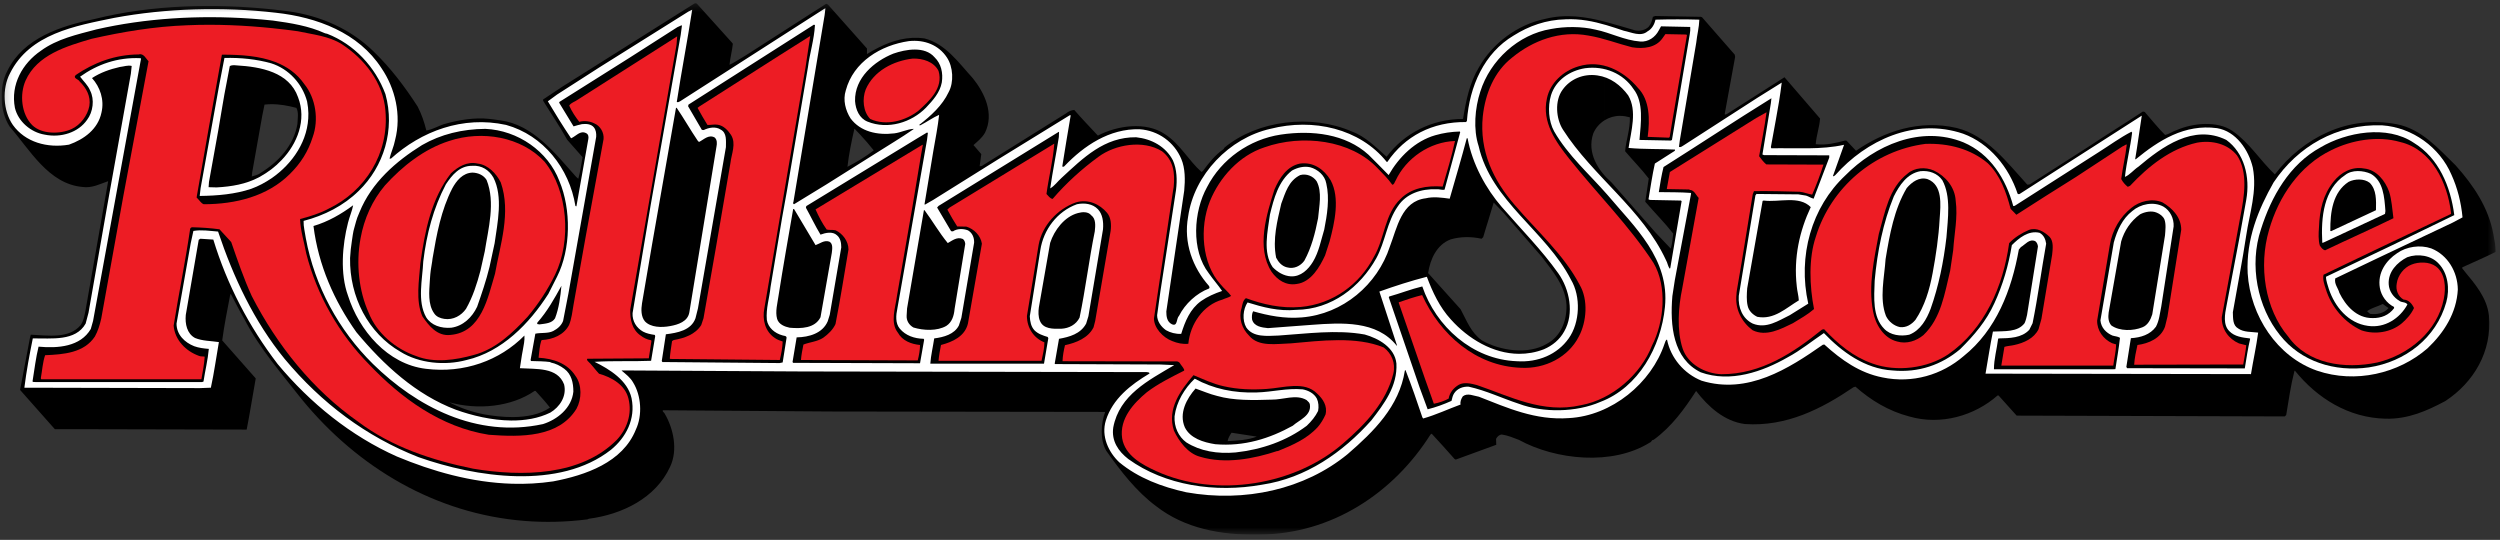
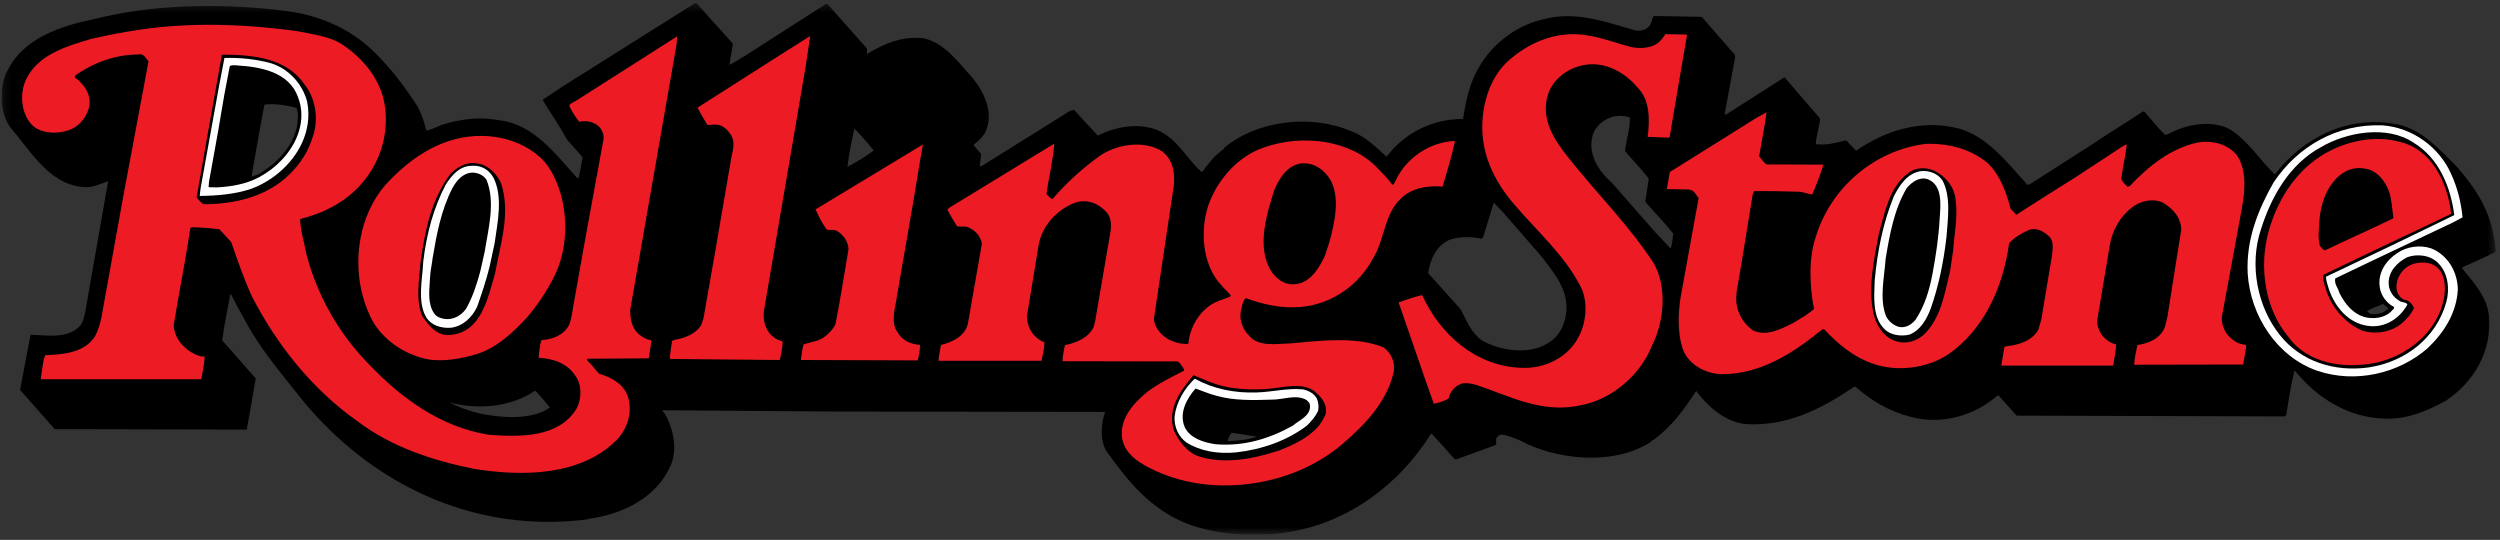
<svg xmlns="http://www.w3.org/2000/svg" width="301" height="65" viewBox="0 0 301 65" fill="none">
  <rect x="0" y="0" width="301" height="65" fill="#333333" stroke="none" />
  <g clip-path="url(#clip0_42_6449)">
    <mask id="mask0_42_6449" style="mask-type:luminance" maskUnits="userSpaceOnUse" x="0" y="0" width="301" height="65">
      <path d="M300.481 0.373H0.174V64.373H300.481V0.373Z" fill="white" />
    </mask>
    <g mask="url(#mask0_42_6449)">
      <path d="M103.575 16.223C103.351 15.983 103.12 15.74 102.873 15.486C102.526 16.995 102.206 18.554 102.032 20.087C103.122 19.517 104.21 18.875 105.201 18.108C104.651 17.418 104.14 16.831 103.575 16.223L105.764 5.731C107.433 4.889 109.291 4.339 111.314 4.629C113.865 5.271 115.449 7.596 117.133 9.427C118.544 11.184 119.732 13.682 118.593 15.982C118.222 16.626 117.727 16.996 117.207 17.466L118.147 18.555L117.95 20.014L118.198 19.989L128.348 13.656C128.621 13.434 128.966 13.261 129.338 13.236C130.304 14.349 131.197 15.265 132.185 16.328C134.489 15.116 137.953 14.596 140.257 16.154C142.114 17.366 143.054 19.272 144.664 20.706L144.837 20.581C145.505 19.666 146.323 18.627 147.313 17.96L147.437 17.762C151.422 14.473 157.883 13.706 162.761 15.832C164.395 16.426 165.707 17.762 166.945 18.875C168.011 17.453 169.377 16.314 170.947 15.533L179.229 26.413C179.006 27.125 178.783 27.837 178.58 28.548L178.382 28.745C177.144 28.473 175.883 28.473 174.669 28.82C172.984 29.439 172.193 31.221 171.945 32.878L175.856 37.232C176.576 38.567 177.095 40.052 178.43 40.991C180.608 42.227 183.976 42.748 186.253 41.386C187.911 40.496 188.654 38.664 188.605 36.735C188.481 34.434 186.947 32.653 185.633 30.921L180.981 25.577L179.841 24.39C179.648 25.064 179.438 25.739 179.227 26.411L170.945 15.531C172.513 14.749 174.283 14.321 176.152 14.321C176.499 12.12 176.944 9.967 178.06 8.112C179.669 5.242 182.715 2.942 186.032 2.275C188.532 1.641 190.958 2.02 193.288 2.627L193.197 14.477C192.589 14.858 192.098 15.417 191.825 16.079C191.034 18.428 192.445 20.581 194.03 21.966L199.351 28.027L201.159 29.932C201.334 29.362 201.383 28.744 201.456 28.126C200.391 26.766 199.252 25.652 198.091 24.291L198.51 21.496C197.619 20.333 196.604 19.319 195.664 18.206C195.789 16.795 196.282 15.559 196.235 14.125C195.863 14.024 195.467 13.951 195.072 13.951C194.399 13.94 193.753 14.135 193.2 14.477L193.291 2.627C194.513 2.947 195.711 3.327 196.878 3.659C197.473 3.759 198.093 3.634 198.512 3.213C198.809 2.868 198.91 2.446 199.008 2.026L199.28 1.927L204.776 2.026L204.924 2.076L208.861 6.578L208.91 6.851L207.65 13.752C207.747 13.852 207.896 13.727 207.995 13.677L214.704 9.397L214.848 9.298L219.135 14.27C219.06 15.334 218.688 16.297 218.614 17.362C219.853 17.511 221.041 17.213 222.155 16.917L222.329 16.941L223.466 18.152C226.859 15.803 231.118 14.368 235.573 15.406C239.235 16.296 241.661 19.587 244.088 22.234L244.361 22.209L251.541 17.607C253.645 16.197 255.874 14.836 258.003 13.428L258.227 13.478C259.068 14.443 259.785 15.358 260.677 16.249C261.172 16.149 261.593 15.803 262.089 15.655C264.044 14.814 266.941 14.517 268.772 15.754C270.878 17.214 272.064 19.268 273.896 20.998C277.263 16.595 282.71 13.799 288.601 14.962C291.571 15.556 293.552 17.858 295.657 19.909C297.809 22.309 299.641 25.029 300.211 28.246C300.31 28.938 300.508 29.581 300.485 30.324C299.173 30.992 297.809 31.562 296.475 32.179C296.376 32.377 296.65 32.477 296.699 32.625C298.009 34.208 299.422 35.841 299.67 37.993C300.065 42.346 297.811 46.057 294.422 48.284C292.243 49.447 289.939 50.487 287.217 50.411C282.786 50.312 278.997 47.962 276.3 44.623L276.25 44.673C275.807 46.378 275.558 48.185 275.26 49.966L275.086 50.138L242.805 50.041L240.627 47.617H240.504C237.754 50.041 233.695 51.254 229.857 50.138C227.406 49.497 225.229 48.185 223.395 46.553L223.15 46.628C219.361 49.2 215.104 51.401 210.08 51.054C207.628 50.733 205.696 49.002 204.211 47.073C202.801 49.248 201.291 51.352 199.088 52.96C198.842 52.935 198.866 53.232 198.641 53.281C194.137 56.103 187.304 55.385 182.875 52.96C182.205 52.711 181.536 52.415 180.818 52.317C180.497 52.341 180.275 52.562 180.125 52.837L180.15 53.553L175.273 55.335L175.126 55.26C174.209 54.221 173.318 53.23 172.377 52.217L172.229 52.316C167.798 59.341 160.345 64.312 151.607 64.362C146.955 64.461 142.597 63.595 139.205 60.949C136.829 59.192 134.899 56.694 133.189 54.27C132.422 52.959 132.546 50.955 133.065 49.594L99.892 49.544L79.865 49.395L79.79 49.421C79.766 49.594 79.988 49.667 80.038 49.816C81.078 51.596 81.648 54.167 80.682 56.198C78.948 59.982 74.89 61.937 70.902 62.456L70.722 62.533C68.141 62.861 65.612 62.915 63.15 62.719L61.773 50.217C63.396 50.203 65.01 49.912 66.216 49.074C65.696 48.406 65.101 47.738 64.483 47.071H64.359C61.562 49 57.502 49.394 54.085 48.43C55.397 49.123 56.809 49.593 58.294 49.89C59.351 50.078 60.564 50.223 61.774 50.216L63.15 62.718C52.484 61.871 43.099 56.331 36.361 48.109C33.935 45.017 31.237 41.949 29.404 38.386C28.834 37.421 28.341 36.432 27.795 35.394L27.72 35.469C27.373 37.299 27.003 39.105 26.754 40.986L30.79 45.562C30.419 47.616 30.097 49.693 29.7 51.721L8.484 51.672H6.601L2.417 46.947L3.605 40.69L3.706 40.295C5.786 40.393 8.31 40.815 9.721 39.133C10.067 38.614 10.166 38.02 10.291 37.4L13.014 21.866V21.816C12.048 22.139 11.083 22.682 9.92 22.509C5.835 22.139 3.582 18.006 1.156 15.236C-0.032 13.405 -0.156 10.486 0.883 8.532C2.836 4.554 7.341 3.118 11.425 2.278C18.221 0.58 25.822 0.371 33.051 1.158L32.616 12.546C32.364 12.548 32.107 12.565 31.849 12.593L31.576 13.929L30.364 20.756L30.314 21.251C30.66 21.127 31.058 21.078 31.354 20.83C33.508 19.519 35.389 17.491 35.81 14.918C35.835 14.3 35.984 13.533 35.685 12.988C34.707 12.73 33.68 12.533 32.615 12.546L33.05 1.158C33.617 1.219 34.183 1.288 34.745 1.362C38.607 1.907 42.221 3.49 44.994 6.211C47.047 8.19 48.757 10.466 50.291 12.839C50.762 13.756 51.083 14.697 51.331 15.71C52.172 15.586 52.889 15.068 53.732 14.87C55.242 14.449 57.149 14.127 58.88 14.313C59.484 14.378 59.5 14.392 60.217 14.487C64.203 15.001 66.851 18.483 69.352 21.278L69.624 21.524C69.873 20.708 69.971 19.793 70.144 18.927L68.287 16.824C67.422 15.241 66.308 13.633 65.39 12.125V11.976L67.692 10.443L83.688 0.373L83.886 0.422L88.144 5.148L88.234 5.277C88.16 6.045 87.906 7.009 87.832 7.8C88.482 7.497 89.11 7.051 89.729 6.705L99.481 0.448L99.68 0.547L104.383 5.84V6.508C104.826 6.233 105.289 5.971 105.765 5.732L103.575 16.224V16.223ZM287.574 37.091L286.881 36.596C286.263 36.919 285.572 37.042 285.001 37.464C285.101 37.588 285.248 37.688 285.347 37.785C286.189 37.909 287.057 37.71 287.576 37.092L287.574 37.091ZM151.32 52.568L148.275 52.099C148.077 52.396 147.853 52.767 147.805 53.113C148.993 53.04 150.255 52.989 151.319 52.568H151.32Z" fill="black" />
      <path d="M285.891 30.132L279.753 33.076C279.629 33.67 279.853 34.263 280.027 34.807C280.696 36.984 282.28 38.84 284.334 39.778C285.967 40.322 287.874 40.004 289.137 38.962C289.73 38.468 290.326 37.8 290.645 37.083C290.4 36.563 290.003 36.094 289.385 36.068C288.742 35.698 288.419 34.931 288.567 34.139C288.692 33.15 289.436 32.21 290.326 31.864C291.216 31.493 292.504 31.493 293.297 32.088C294.41 32.929 294.509 34.586 294.238 35.972C293.47 39.905 290.004 42.724 286.242 43.639C282.281 44.48 277.823 43.813 275.498 40.522C272.701 37.208 271.907 32.063 273.195 27.685C274.334 23.679 276.858 19.918 280.721 18.064C283.122 16.876 286.242 16.307 288.987 17.098C292.776 17.988 294.659 21.972 295.104 25.607V25.756L285.892 30.134L285.891 30.132ZM287.65 23.082C287.179 21.771 286.141 20.435 284.631 20.287C283.145 20.014 281.835 20.784 280.993 21.824C279.706 23.407 279.277 25.259 279.203 27.412C279.154 28.054 279.11 28.944 279.307 29.564C279.48 29.81 279.653 30.083 279.95 30.134C282.675 28.822 285.446 27.609 288.169 26.274C288.021 25.209 287.972 24.071 287.65 23.082Z" fill="#ED1C24" />
      <path d="M270.078 43.886L256.953 43.912C257.002 43.12 257.177 42.304 257.348 41.537C258.708 41.362 260.171 40.719 260.666 39.336L260.962 38.124L262.62 27.661C262.62 26.177 261.558 25.064 260.368 24.371C259.105 23.827 257.595 24.222 256.606 25.038C255.244 26.128 254.328 27.712 254.03 29.466L252.497 38.595C252.472 39.805 253.24 40.821 254.279 41.316L254.773 41.464C254.773 42.305 254.535 43.201 254.438 44.017L253.956 44.015H240.958L241.332 41.763C241.703 41.638 242.124 41.638 242.52 41.539C243.684 41.29 244.897 40.748 245.441 39.633L245.787 38.397L247.076 30.679C247.151 29.962 247.273 29.071 246.779 28.527C246.136 27.908 245.243 27.34 244.279 27.686C243.41 28.056 242.569 28.576 241.902 29.27C241.184 34.489 238.931 39.659 234.548 42.677C232.073 44.334 228.36 44.829 225.438 43.766C223.162 42.974 221.305 41.44 219.62 39.635L219.374 39.684C216.006 42.406 212.07 45.077 207.243 45.053C205.288 44.978 203.208 43.84 202.588 41.961C201.872 39.783 202.069 36.963 202.539 34.738L204.52 23.829C204.196 23.507 203.998 22.865 203.428 22.865L203.403 22.815L200.68 22.765L201.051 20.713L211.45 14.207L212.689 13.515C212.467 15.296 212.094 17.052 211.798 18.808C212.07 19.179 212.34 19.524 212.663 19.797L219.545 19.821C219.149 21.059 218.704 22.246 218.184 23.433C217.689 23.358 217.219 23.136 216.675 23.087C214.868 23.037 212.985 22.987 211.179 23.012L211.031 23.383L209.669 31.743L209.126 34.91C209.072 35.19 209.076 35.404 209.076 35.404C208.851 37.185 209.694 38.769 211.008 39.757C212.665 40.574 214.424 39.609 215.86 38.917C216.751 38.373 217.641 37.879 218.409 37.211C217.866 34.465 217.74 31.077 218.633 28.48C220.44 22.593 225.638 18.116 231.828 17.324C234.649 17.225 237.3 17.943 239.329 19.65C240.814 21.085 241.558 23.137 242.077 25.142L242.77 25.858C245.145 24.326 247.572 22.791 249.949 21.306L255.569 17.619C255.743 17.571 255.941 17.373 256.064 17.397C255.916 18.808 255.569 20.144 255.395 21.554C255.569 21.901 255.867 22.246 256.187 22.495L256.46 22.37C258.665 20.02 261.314 17.893 264.532 17.175C266.363 16.854 268.221 17.324 269.336 18.71C270.696 20.738 270.203 23.682 269.755 25.983L268.495 32.835L267.503 38.179C267.455 39.614 268.32 40.808 269.577 41.349L270.449 41.569C270.361 42.381 270.222 43.063 270.081 43.892L270.078 43.886ZM235.167 30.107C235.291 28.128 235.738 26.199 235.464 24.145C235.364 22.537 234.252 21.201 232.841 20.533C231.826 20.088 230.513 20.162 229.672 20.904C227.419 22.636 226.949 25.58 226.206 28.177C225.662 31.146 224.918 34.312 225.513 37.478C225.787 39.061 226.803 40.717 228.41 41.115C229.574 41.459 230.737 41.04 231.579 40.347C233.707 38.32 234.13 35.349 234.798 32.603L235.168 30.106L235.167 30.107Z" fill="#ED1C24" />
      <path d="M201.028 16.502L200.929 16.577L198.38 16.478C198.652 14.399 198.652 12.05 197.192 10.565C195.485 8.536 192.835 7.128 190.038 7.992C188.23 8.536 186.646 9.947 186.249 11.852C185.606 14.746 187.363 17.12 188.922 19.099C192.339 23.379 196.151 27.163 199.075 31.641C200.756 34.487 200.362 38.766 198.901 41.609C197.54 45.097 194.097 48.093 190.361 48.783C185.731 49.847 181.769 47.694 177.809 46.359C177.165 46.187 176.25 45.965 175.631 46.335C175.037 46.68 174.54 47.25 174.417 47.991C173.872 48.288 173.278 48.485 172.635 48.61L171.571 45.617L168.403 36.44L168.428 36.391C169.369 36.068 170.308 35.748 171.224 35.526C173.378 40.25 177.66 44.086 183.132 44.283C186.055 44.431 188.825 42.995 190.089 40.522C191.03 38.766 191.251 36.096 190.188 34.289C188.306 30.677 185.014 27.782 182.34 24.642C179.816 21.723 178.107 18.211 178.528 14.005C178.825 11.284 179.889 8.612 182.094 6.905C184.544 4.901 187.812 3.639 191.252 4.283C193.06 4.58 194.742 5.248 196.502 5.693C197.886 5.915 199.372 5.742 200.163 4.603L200.512 4.109L203.035 4.158L203.11 4.233L201.352 14.547L201.031 16.504L201.028 16.502Z" fill="#ED1C24" />
      <path d="M173.698 22.464C171.794 22.315 169.912 22.638 168.625 23.948C166.694 25.779 166.718 28.698 165.431 30.9C163.698 34.265 160.456 36.614 156.594 36.96C154.242 37.158 152.039 36.639 150.009 35.898C149.638 36.17 149.587 36.664 149.489 37.085C149.093 38.296 149.538 39.583 150.38 40.399C151.519 41.81 153.696 41.389 155.43 41.34C159.043 41.018 163.301 40.474 166.594 41.834C167.56 42.553 168.055 43.739 167.757 44.976C166.916 48.39 164.416 51.059 161.768 53.336C156.049 58.385 146.468 60.041 139.215 56.725C137.482 55.934 135.452 54.844 135.106 52.768C134.759 50.418 136.492 48.538 138.076 47.227C139.438 46.189 141.047 45.396 142.559 44.63C142.682 44.498 142.264 44.047 142.153 43.872C142.021 43.663 141.987 43.591 141.741 43.516L127.927 43.491C127.951 42.848 128.076 42.18 128.224 41.562C129.585 41.265 131.021 40.696 131.664 39.41L131.862 38.642L133.719 27.808C133.818 27.04 133.767 26.2 133.298 25.632C132.407 24.568 130.996 23.926 129.535 24.37C127.306 25.162 125.474 27.165 125.054 29.465L123.643 38.049C123.643 39.46 124.46 40.72 125.747 41.215C125.747 41.958 125.55 42.724 125.401 43.442H112.998C113.047 42.848 113.17 42.156 113.295 41.536C114.706 41.165 116.167 40.497 116.538 38.964L118.22 29.342C118.071 28.352 117.255 27.56 116.364 27.288L115.249 27.264C114.828 26.62 114.432 25.927 114.061 25.234L114.334 24.988L126.934 17.295C126.786 19.373 126.267 21.327 125.994 23.355C126.241 23.602 126.415 23.899 126.735 23.949C128.37 22.044 130.226 20.363 132.257 18.878C134.262 17.394 137.63 16.8 139.906 18.211C141.268 19.276 141.485 20.783 141.311 22.515L141.228 23.003L138.94 38.323C138.918 39.457 140.006 40.647 141.143 41.068C141.738 41.314 142.406 41.462 143.075 41.391C143.297 39.014 144.857 36.715 147.184 36.071C147.53 35.899 147.901 35.849 148.224 35.628C147.877 35.133 147.358 34.738 146.961 34.242C144.683 31.743 144.412 27.365 145.673 24.222C146.837 21.352 149.214 18.73 152.232 17.741C156.763 16.133 162.655 16.826 165.874 20.265C166.468 20.884 167.136 21.526 167.632 22.244C167.879 22.219 167.905 21.923 168.028 21.75C169.29 19.029 172.161 17.074 175.182 16.976C174.788 18.852 174.218 20.632 173.697 22.463L173.698 22.464ZM160.083 29.069C160.675 26.842 161.37 23.849 160.207 21.698C159.415 20.386 158.128 19.471 156.518 19.695C154.933 20.016 154.043 21.45 153.447 22.811C152.506 25.779 151.22 29.811 153.101 32.731C153.794 33.696 154.808 34.413 156.122 34.191C157.856 33.967 158.895 32.137 159.538 30.752L160.083 29.07V29.069ZM159.588 49.921C159.861 48.882 159.266 48.016 158.596 47.4C157.063 45.817 154.489 46.708 152.508 46.829C150.726 46.953 148.992 46.879 147.361 46.509C146.073 46.234 144.909 45.669 143.695 45.171C142.161 46.976 140.476 49.204 141.343 51.851C141.938 53.137 143.05 54.621 144.487 54.991C147.508 55.907 150.973 55.238 153.796 54.298L153.821 54.323C155.579 53.608 157.335 52.865 158.647 51.429C159.041 50.983 159.339 50.465 159.588 49.92V49.921Z" fill="#ED1C24" />
-       <path d="M110.572 13.336C109.062 14.523 106.71 15.217 104.78 14.325C103.913 13.46 103.79 11.902 104.235 10.763C105.201 8.537 107.553 7.325 109.904 7.052C111.116 7.027 112.428 7.423 112.999 8.536C113.619 10.614 111.86 12.172 110.573 13.336H110.572Z" fill="#ED1C24" />
      <path d="M110.918 18.506L109.853 24.913L107.996 35.624C107.822 37.008 107.129 38.836 108.12 40.075C108.639 41.016 109.704 41.435 110.769 41.536C110.769 42.155 110.645 42.797 110.496 43.393L96.435 43.343C96.485 42.7 96.609 42.105 96.733 41.486C97.476 41.19 98.391 41.14 99.11 40.671C99.704 40.249 100.297 39.68 100.595 39.012C101.189 35.996 101.638 33.083 102.157 30.04C102.157 29.05 101.461 28.129 100.619 27.733C100.272 27.634 99.875 27.733 99.529 27.634C98.985 26.866 98.588 26.099 98.192 25.209L110.917 17.516L111.115 17.417C111.043 17.788 111.038 17.887 110.918 18.506Z" fill="#ED1C24" />
      <path d="M92.03 37.108C91.757 38.493 92.129 39.927 93.292 40.695C93.565 40.894 93.911 41.017 94.234 41.117C94.209 41.858 94.06 42.625 93.887 43.343L80.717 43.218L80.642 43.169C80.692 42.451 80.815 41.785 80.915 41.066L81.113 40.942C82.4 40.717 83.712 40.274 84.429 39.136L84.702 38.319L86.187 29.86L87.945 19.617C88.069 18.529 88.663 17.293 88.02 16.255C87.649 15.685 87.105 15.116 86.412 15.017C85.99 14.942 85.594 15.066 85.175 15.041C84.754 14.374 84.358 13.657 83.987 12.989L84.209 12.816L93.79 6.707L97.552 4.332L96.984 8.116L92.031 37.109L92.03 37.108Z" fill="#ED1C24" />
      <path d="M63.536 38.123C61.728 40.077 59.674 42.056 57.001 42.748C54.871 43.342 52.272 43.737 50.118 42.872C47.643 42.031 45.34 40.101 44.4 37.678C43.212 35.056 42.839 31.741 43.41 28.698C43.831 26.348 44.821 24.122 46.356 22.315C48.436 20.015 51.059 17.937 54.079 16.971C58.039 15.661 62.767 16.453 65.565 19.47C68.363 22.933 68.833 28.968 66.828 33.074C65.938 34.905 64.823 36.588 63.536 38.122V38.123ZM60.293 21.968C59.773 20.93 58.783 19.842 57.52 19.694C56.233 19.395 55.145 20.089 54.302 20.856C51.927 23.924 51.159 27.782 50.613 31.691C50.464 33.745 50.018 36.217 50.861 38.097C51.628 39.21 52.644 40.52 54.253 40.323C57.967 40.003 58.735 35.846 59.601 32.952C60.219 29.462 61.556 25.604 60.293 21.968Z" fill="#ED1C24" />
      <path d="M32.862 3.4C33.87 3.503 34.871 3.626 35.859 3.762C37.666 4.157 39.598 4.332 41.156 5.321C43.879 7.102 46.132 9.923 46.404 13.312C46.874 18.482 43.953 23.034 39.546 25.135C38.483 25.705 37.318 26.052 36.129 26.371C36.179 27.831 36.624 29.142 36.873 30.528C38.16 35.549 40.809 40.2 44.448 43.886C48.286 47.919 53.062 51.431 58.855 52.346C62.743 52.642 67.273 52.669 69.401 49.229C70.044 48.068 70.094 46.336 69.276 45.247C68.312 43.738 66.603 43.169 64.845 43.071C64.92 42.403 64.97 41.636 65.168 41.017L65.243 40.942C66.58 40.866 67.892 40.323 68.511 39.136C68.832 38.368 68.905 37.528 69.054 36.686L70.515 28.499L72.669 16.748C72.744 15.957 72.273 15.165 71.58 14.868C71.059 14.595 70.341 14.497 69.747 14.67C69.276 14.076 68.857 13.434 68.533 12.716C68.757 12.345 69.201 12.271 69.525 12.023L81.531 4.379L81.456 5.369L75.886 37.254C75.837 38.466 76.109 39.702 77.125 40.395C77.471 40.669 77.916 40.891 78.388 40.966L78.437 41.041L78.115 43.143L70.714 43.192C70.639 43.268 70.689 43.366 70.739 43.44C71.283 43.934 71.63 44.478 72.124 44.997C73.634 45.419 75.269 46.334 75.665 47.99C76.136 49.845 75.467 51.676 74.28 52.939C69.972 57.317 62.868 57.414 56.951 56.426C52 55.413 47.147 53.804 43.137 50.787C37.664 46.951 33.358 41.585 30.313 35.647C29.347 33.545 28.605 31.345 27.837 29.142L26.426 27.607C25.337 27.459 24.224 27.385 23.11 27.361C23.01 27.385 22.885 27.485 22.885 27.607C22.317 31.515 21.525 35.325 20.906 39.209C21.055 40.941 22.366 42.276 23.951 42.845C24.148 42.942 24.421 42.894 24.643 42.942C24.594 43.859 24.395 44.773 24.248 45.666H4.963L4.913 45.54C5.087 44.599 5.136 43.611 5.433 42.769C7.661 42.67 10.112 42.496 11.424 40.517C11.795 39.849 12.018 39.108 12.192 38.341L14.841 23.647L17.886 7.37C17.586 7.091 17.303 6.38 16.711 6.554C13.838 6.578 11.351 7.519 9.124 9.027C8.728 9.448 9.471 9.522 9.594 9.818C10.362 10.561 10.955 11.575 10.757 12.762C10.535 13.925 9.692 15.037 8.628 15.533C7.217 16.175 5.013 16.175 3.875 15.063C2.563 13.727 2.341 11.376 3.082 9.695C4.469 6.602 7.984 5.564 11.029 4.673C14.743 3.832 18.555 3.189 22.541 3.041C25.995 2.891 29.478 3.047 32.864 3.399M33.155 7.468C31.244 6.731 29.008 6.582 26.823 6.582L26.715 6.588L25.116 15.512L23.705 23.576L23.675 23.784C24.07 24.164 24.176 24.443 24.522 24.59C28.384 24.59 32.196 23.626 34.869 20.978C36.231 19.643 37.098 18.232 37.642 16.525C38.409 14.423 38.013 11.824 36.652 10.143C35.747 8.838 34.534 7.999 33.154 7.468" fill="#ED1C24" />
      <path d="M58.932 32.161C58.535 33.793 57.991 35.377 57.447 36.934C56.853 38.196 55.764 39.26 54.328 39.458C53.114 39.556 51.927 39.184 51.309 38.196C50.22 36.267 50.863 33.669 50.962 31.468C51.357 28.178 52.175 25.061 53.685 22.19C54.427 21.077 55.344 19.94 56.879 19.964C58.018 19.889 58.884 20.484 59.403 21.374C60.591 23.7 59.898 26.816 59.552 29.291L58.934 32.162L58.932 32.161ZM58.363 30.28C58.784 27.558 59.675 24.392 58.586 21.671C58.239 21.102 57.595 20.806 56.902 20.781C55.715 20.806 54.947 21.771 54.452 22.686C53.115 25.284 52.57 28.203 52.075 31.147L52.032 31.489C51.889 32.404 51.828 32.559 51.753 33.767C51.669 35.125 51.504 36.638 52.272 37.725C52.545 38.145 53.016 38.319 53.484 38.393C54.575 38.566 55.564 37.971 56.109 37.181C56.926 35.746 57.421 34.188 57.842 32.604L58.362 30.28H58.363Z" fill="white" />
      <path d="M37.129 13.657C37.181 16.914 35.204 19.72 32.717 21.449C31.948 21.968 31.132 22.414 30.241 22.735C28.335 23.378 26.199 23.567 24.046 23.592L24.152 22.661L26.38 10.317L27.023 6.977C28.979 6.928 30.885 7.126 32.643 7.62C34.773 8.288 36.407 10.093 36.975 12.221C37.071 12.709 37.122 13.187 37.13 13.657H37.129ZM31.149 21.36C31.201 21.333 31.253 21.306 31.304 21.277C32.269 20.733 33.111 20.114 33.904 19.274C35.785 17.32 36.949 14.449 35.884 11.705C34.819 8.686 31.428 8.042 28.456 7.87C28.21 7.846 27.862 7.82 27.664 7.969L27.293 9.924C26.897 11.854 26.625 13.783 26.278 15.712L25.163 21.896L25.114 22.538L26.079 22.564C27.9 22.468 29.627 22.163 31.149 21.36Z" fill="white" />
-       <path d="M158.078 31.517C157.507 32.458 156.617 33.324 155.43 33.274C154.563 33.224 153.795 32.754 153.225 32.161C152.012 30.38 152.632 27.855 152.903 25.828C153.374 23.898 153.918 21.819 155.552 20.535C156.195 20.188 156.961 19.965 157.754 20.14C158.646 20.386 159.513 21.105 159.686 22.094C160.106 23.9 159.785 25.878 159.439 27.635C159.041 28.945 158.796 30.33 158.078 31.518V31.517ZM158.697 26.274C158.821 24.838 159.217 23.132 158.522 21.819C158.078 21.177 157.286 20.88 156.543 21.078C155.132 21.771 154.761 23.205 154.266 24.516C153.795 26.57 153.201 28.795 153.647 31.023C153.919 31.566 154.338 32.036 154.934 32.184C155.801 32.433 156.592 32.011 157.039 31.392C157.905 29.81 158.35 28.054 158.697 26.274Z" fill="white" />
      <path d="M157.336 51.258C154.91 53.089 151.915 54.128 148.771 54.474C146.593 54.672 144.513 54.325 142.83 53.261C141.889 52.569 141.345 51.407 141.419 50.12C141.641 48.363 142.63 46.755 143.845 45.594C146.047 46.805 148.574 47.351 151.321 47.25C153.18 47.201 154.936 46.707 156.843 46.879C157.511 47.003 158.204 47.35 158.55 47.992C158.748 48.413 158.798 48.983 158.699 49.477C158.376 50.144 157.907 50.712 157.337 51.258H157.336ZM157.707 48.685C157.658 48.436 157.46 48.338 157.311 48.166C156.049 47.423 154.489 48.14 153.102 48.116C150.875 48.191 148.547 48.241 146.542 47.67C145.627 47.448 144.809 47.078 143.944 46.78C142.879 47.991 141.913 49.749 142.655 51.455C143.3 52.766 144.884 53.261 146.319 53.483C149.809 53.78 152.879 52.791 155.652 51.257C156.42 50.565 157.93 50.046 157.705 48.685H157.707Z" fill="white" />
      <path d="M232.446 37.182C231.974 38.418 231.231 39.778 229.87 40.299C228.855 40.52 227.593 40.372 226.851 39.581C225.439 38.145 225.638 35.845 225.711 33.793C226.033 30.23 226.726 26.817 228.013 23.651C228.683 22.316 229.622 20.88 231.232 20.608C232.271 20.508 233.261 20.856 233.856 21.697C234.922 23.651 234.525 26.322 234.352 28.574C234.005 31.567 233.411 34.461 232.446 37.182ZM232.097 21.573C231.083 21.25 230.192 21.919 229.574 22.637C228.064 25.184 227.518 28.203 227.025 31.195C226.877 33.422 226.257 35.945 227.073 38.047C227.395 38.715 228.038 39.237 228.757 39.385C229.525 39.46 230.118 39.088 230.613 38.519C231.728 36.861 232.322 34.883 232.693 32.854C233.088 30.726 233.411 28.574 233.534 26.348C233.658 24.615 233.905 22.291 232.097 21.574V21.573Z" fill="white" />
-       <path d="M279.777 29.191L279.603 29.241C279.43 26.125 279.777 22.784 282.352 21.078C283.168 20.411 284.53 20.508 285.446 20.929C286.956 21.794 287.08 23.724 287.204 25.406L287.155 25.753L279.779 29.19L279.777 29.191ZM286.066 25.308C286.091 24.096 286.141 22.859 285.324 22.018C284.632 21.474 283.517 21.523 282.774 21.894C280.867 23.132 280.548 25.531 280.572 27.806L280.669 27.831L286.066 25.307V25.308Z" fill="white" />
-       <path d="M108.047 37.131C107.873 37.948 107.774 38.912 108.344 39.581C109.037 40.397 110.077 40.769 111.217 40.792L111.266 40.917L110.771 43.736L95.496 43.687L95.421 43.588L95.916 40.62C97.426 40.594 99.036 40.126 99.655 38.689L99.903 37.899L101.289 29.784C101.289 29.24 101.19 28.671 100.769 28.325C100.25 27.831 99.383 28.027 98.789 28.25C98.146 27.185 97.625 26.073 97.031 25.008L97.079 24.811L110.497 16.623L111.612 15.955L111.716 16.005L111.612 16.846L108.046 37.129L108.047 37.131ZM97.278 8.09L95.323 19.594C94.952 21.795 94.58 24.022 94.159 26.248L92.773 34.56C92.649 35.871 92.205 37.132 92.327 38.518C92.476 39.459 93.294 40.126 94.184 40.372C94.356 40.447 94.703 40.398 94.703 40.67L94.233 43.638L93.862 43.713L79.751 43.589L79.676 43.465L80.171 40.249C81.558 40.074 83.216 39.777 83.736 38.319L84.033 37.131L87.401 17.713C87.401 16.946 87.526 16.007 86.782 15.61C86.162 15.189 85.322 15.363 84.726 15.659L84.504 15.635L82.846 12.789L82.896 12.592L97.997 2.969L98.121 3.018C98.02 4.8 97.5 6.383 97.278 8.089V8.09ZM188.479 2.327C186.151 2.377 184.095 3.119 182.239 4.282C178.699 6.384 176.916 10.391 176.619 14.547L176.519 14.696C174.502 14.671 172.644 15.089 171.02 15.925C169.457 16.733 168.105 17.928 167.037 19.494H166.962C163.719 15.462 158.1 14.201 152.95 15.512C148.025 16.627 143.766 21.004 143.047 26.1C142.477 29.241 143.617 32.236 145.547 34.411C145.596 34.487 145.671 34.635 145.572 34.734C144.063 35.301 142.675 36.589 141.958 38.023C141.611 38.345 141.809 39.359 141.092 39.037C140.497 38.74 140.425 38.096 140.425 37.502L142.579 22.957C142.703 21.671 142.703 20.262 142.231 19.149C141.39 17.121 139.459 15.711 137.206 15.562C133.567 15.463 130.497 17.565 128.195 19.965C128.145 20.04 127.997 20.138 127.897 20.04C128.219 17.986 128.565 15.934 128.912 13.88H128.788L120.148 19.2L112.351 24.073L111.361 24.64L111.311 24.591L112.376 18.159C112.625 16.725 112.92 15.241 113.069 13.829C112.327 14.152 111.609 14.671 110.891 15.041C110.842 15.091 110.693 15.116 110.668 15.041C112.08 13.952 113.466 12.692 114.209 11.108C114.877 9.897 114.753 8.041 114.012 6.928C113.022 5.419 111.312 4.751 109.432 4.949C106.04 5.443 102.748 7.447 101.833 10.886C101.462 12.048 101.807 13.309 102.403 14.25C103.591 15.858 105.646 16.304 107.675 16.057C108.491 15.956 109.185 15.562 110.002 15.512L109.978 15.562C108.492 16.6 106.908 17.517 105.372 18.506L103.767 19.518L99.481 22.216L95.594 24.592L95.519 24.517C95.47 24.492 95.47 24.392 95.519 24.368L99.282 1.832L99.382 0.992L99.233 1.067L81.879 12.198C81.754 12.273 81.607 12.347 81.484 12.273C82.054 8.562 82.771 4.877 83.34 1.166L82.894 1.387L72.199 8.091L67.075 11.381L65.96 12.197C66.826 13.657 67.793 15.214 68.758 16.65C69.327 16.426 69.847 15.659 70.564 16.03C70.837 16.155 70.886 16.452 70.837 16.723L69.402 24.836C69.352 24.836 69.302 24.836 69.277 24.787C68.559 20.285 65.414 16.279 60.935 15.04C55.712 13.902 50.711 15.807 47.071 19.097H46.899C47.072 18.356 47.418 17.663 47.567 16.871C48.36 13.827 47.567 10.611 45.934 8.213C43.161 3.934 38.186 2.078 33.209 1.533C26.847 0.792 19.99 0.99 13.751 2.152C9.048 3.119 3.577 4.06 1.2 8.834C0.234 10.663 0.359 13.336 1.547 15.042C3.032 17.121 5.682 17.862 8.305 17.417C10.113 16.774 11.795 15.562 12.216 13.558C12.588 11.999 12.043 10.466 11.077 9.401C12.092 8.734 13.231 8.339 14.42 8.066C14.915 8.016 15.386 7.818 15.855 7.941L15.756 8.882L12.934 24.638L10.658 37.651L10.311 38.961C9.099 41.114 6.226 40.718 3.949 40.743C3.553 42.698 3.182 44.677 2.934 46.679L24.076 46.729L25.388 46.679C25.784 44.873 26.032 43.016 26.354 41.187C25.388 41.039 24.374 41.063 23.482 40.693C22.516 40.174 22.267 39.009 22.367 37.922L23.927 28.869L24.125 28.744L25.683 28.845C27.342 34.287 29.966 39.309 33.432 43.834C37.368 48.559 42.244 52.492 47.791 54.966C52.061 56.747 56.763 58.096 61.656 58.243C63.287 58.292 64.94 58.207 66.604 57.959C70.491 57.218 74.972 55.683 76.556 51.725C77.373 49.993 77.199 47.62 76.234 46.06C75.887 45.442 75.369 45.07 74.847 44.625C74.873 44.6 74.897 44.575 74.922 44.6L96.609 44.724L138.049 44.8C138.174 44.825 138.396 44.8 138.396 44.974C136.119 46.333 133.965 48.014 133.148 50.612C132.553 52.517 133.47 54.446 134.757 55.658C137.06 57.564 139.907 58.627 142.829 59.271C149.884 60.53 157.089 58.923 162.263 54.67C165.382 51.972 168.476 48.932 169.144 44.625L169.219 44.549C169.961 46.43 170.606 48.334 171.249 50.238L171.348 50.387C172.908 49.942 174.369 49.249 175.855 48.706C175.78 48.36 175.929 48.013 176.126 47.715C176.698 47.272 177.439 47.666 178.059 47.765C181.475 49.101 184.865 50.636 188.901 50.338C194.052 50.064 198.829 46.132 200.413 41.383C200.489 41.209 200.538 40.913 200.71 40.889C201.156 43.114 202.766 44.994 204.868 45.836C210.438 47.542 215.363 44.377 219.472 41.506L219.649 41.48C221.726 43.362 223.906 44.896 226.628 45.439C230.292 46.203 233.807 45.117 236.407 42.889C240.367 39.724 242.199 34.9 243.067 30.051L243.312 29.754C243.857 29.433 244.328 28.716 245.047 29.037C245.244 29.186 245.345 29.433 245.369 29.681L244.057 37.918C243.982 38.239 243.909 38.586 243.761 38.907C242.919 40.022 241.335 39.848 239.948 39.921C239.601 41.603 239.353 43.311 239.057 44.992H241.409L271.017 45.042C271.289 43.36 271.659 41.728 271.882 40.045C271.065 39.944 270.149 40.02 269.481 39.549C268.812 39.178 268.861 38.338 268.836 37.594C269.381 34.502 269.975 31.435 270.446 28.343C270.841 25.671 271.785 23.023 271.238 20.179C270.743 18.052 269.209 15.8 266.931 15.43C263.02 14.911 259.901 16.914 257.127 19.19L257.078 19.141C257.376 17.409 257.598 15.629 257.87 13.922L243.215 23.32C243.14 23.395 242.993 23.395 242.919 23.32C241.876 20.154 239.55 17.261 236.358 16.097C230.515 14.118 224.649 16.938 220.984 21.069C220.887 21.119 220.787 21.291 220.687 21.192L222.027 17.432C219.302 18.051 216.233 17.802 213.261 17.853L213.214 17.704L213.805 14.463C214.08 13.003 214.335 11.46 214.52 9.946L211.603 11.767L202.74 17.482C202.542 17.581 202.395 17.779 202.148 17.68L202.247 16.913L204.228 5.138C204.325 4.198 204.574 3.283 204.599 2.368C202.916 2.318 201.057 2.318 199.325 2.368C199.201 2.912 198.907 3.482 198.361 3.778C197.543 4.47 196.404 3.877 195.511 3.703C194.814 3.47 194.115 3.233 193.404 3.024C191.859 2.572 190.263 2.239 188.483 2.324L188.479 2.327ZM270.272 44.355L256.11 44.33L256.012 44.182L256.557 40.718C257.744 40.645 258.883 40.299 259.577 39.334C259.972 38.593 260.047 37.726 260.219 36.885L261.705 27.263C261.754 26.298 261.284 25.357 260.494 24.888C259.303 24.22 257.695 24.566 256.73 25.407C255.542 26.323 254.9 27.733 254.502 29.191L252.892 38.568C252.967 39.458 253.586 40.075 254.329 40.398C254.627 40.497 254.974 40.497 255.246 40.671C255.122 41.858 254.868 43.255 254.694 44.444L254.478 44.456H240.071C240.071 43.218 240.418 42.055 240.567 40.844L240.615 40.746C241.976 40.721 243.412 40.697 244.329 39.705L244.724 38.914C245.367 35.748 245.788 32.508 246.358 29.341C246.283 28.797 246.062 28.302 245.567 28.03C244.227 27.709 243.067 28.673 242.226 29.515C241.828 31.964 241.135 34.315 240.121 36.515C239.155 38.642 237.718 40.35 235.986 42.055C233.782 43.912 231.012 44.902 227.866 44.604C224.526 44.406 221.75 42.352 219.597 40.101C218.161 41.066 216.775 42.203 215.239 43.019C212.219 44.753 208.334 46.112 204.768 44.826C201.428 43.193 201.054 39.185 201.353 35.648L201.65 33.719L203.607 23.304L203.582 23.229C202.294 23.13 201.031 23.154 199.721 23.13C199.869 22.14 200.043 21.1 200.288 20.111C204.598 17.389 208.85 14.576 213.279 11.83L213.214 12.418L212.196 18.602L212.395 18.677L220.241 18.703V18.974L218.361 23.922C218.039 23.847 217.767 23.649 217.445 23.551L216.529 23.402L211.479 23.353L211.353 23.526L209.349 35.623C209.249 37.031 209.795 38.368 211.032 38.96C212.666 39.628 214.152 38.59 215.488 37.947L217.714 36.56C216.427 30.822 218.112 24.934 222.172 21.125C225.712 17.537 231.231 15.039 236.406 17.142C239.649 18.528 241.505 21.545 242.397 24.811L242.569 24.785L252.671 18.329C254.007 17.488 255.246 16.572 256.632 15.856L256.707 15.98C256.485 17.785 256.038 19.491 255.841 21.299C256.433 21.053 256.88 20.459 257.475 20.063C260.297 17.688 264.083 14.893 268.046 16.846C270.201 18.404 270.943 21.299 270.447 24.07L269.606 28.745L268.073 36.811C267.875 37.8 267.626 39.111 268.419 39.879C269.037 40.52 269.977 40.646 270.871 40.744L270.918 40.793C270.643 41.956 270.47 43.169 270.273 44.355H270.272ZM201.303 16.848L201.178 16.922L197.391 16.848C197.563 14.818 197.934 12.32 196.671 10.714C195.435 8.859 193.206 7.894 190.83 8.216C188.998 8.513 187.313 9.651 186.744 11.456C186.323 12.84 186.447 14.597 187.115 15.809C188.798 18.729 191.324 20.93 193.551 23.479C196.819 27.362 201.052 31.171 200.457 36.985C199.987 41.759 197.263 46.658 192.686 48.389C189.788 49.65 185.829 49.725 182.859 48.611C180.827 47.944 178.947 47.027 176.842 46.559C176.149 46.511 175.455 46.781 175.084 47.35C174.911 47.596 174.838 47.944 174.761 48.266C173.82 48.687 172.881 49.033 171.889 49.279L170.924 46.658L167.21 35.796L167.259 35.699C168.596 35.328 169.883 34.809 171.244 34.487C172.879 39.288 177.262 43.294 182.633 43.491C185.182 43.664 187.509 42.675 188.87 40.745C190.232 38.839 190.356 35.699 189.144 33.671C186.149 27.833 179.539 24.246 178.028 17.591C177.36 15.563 177.582 13.014 178.227 11.036C179.414 7.251 182.806 4.135 186.742 3.491C188.427 3.169 190.431 3.169 192.089 3.566C193.922 3.937 195.555 4.852 197.486 5C198.452 5.075 199.294 4.481 199.715 3.665L199.987 3.171L203.503 3.246C203.529 3.518 203.503 3.813 203.454 4.086L201.302 16.852L201.303 16.848ZM173.922 22.834C173.623 22.91 173.302 22.759 172.979 22.785C171.099 22.71 169.291 23.329 168.302 24.837C166.99 26.694 166.793 29.116 165.703 31.097C163.771 34.56 160.33 37.257 156.073 37.306C153.943 37.503 152.037 36.984 150.205 36.416C149.661 37.206 149.537 38.568 150.057 39.434C150.898 40.646 152.556 40.447 153.943 40.399C157.335 40.177 160.926 39.658 164.315 40.275C165.973 40.745 167.93 41.832 168.128 43.761C168.276 46.509 166.618 48.66 165.107 50.614C161.666 54.473 157.235 57.563 151.96 58.356C146.317 59.371 140.251 58.455 135.846 55.265C134.658 54.348 133.79 53.088 134.038 51.455C134.782 47.547 138.296 45.79 141.34 43.984V43.959L139.659 43.884L127.033 43.834L126.985 43.785L127.504 40.793C128.766 40.569 130.103 40.201 130.772 38.962L131.044 38.072L132.802 27.609C132.876 26.693 132.752 25.779 132.182 25.185C131.563 24.542 130.574 24.393 129.658 24.591C127.281 25.456 125.623 27.658 125.252 30.132L123.988 38.073C124.014 38.716 124.138 39.335 124.559 39.778C124.981 40.201 125.574 40.398 126.143 40.57L126.217 40.718L125.698 43.786H112.009C112.084 42.748 112.331 41.759 112.479 40.745C113.643 40.595 114.905 40.251 115.45 39.186L115.747 38.271L117.284 29.218C117.308 28.598 117.061 28.03 116.542 27.733C115.972 27.511 115.229 27.511 114.734 27.857L114.511 27.833L112.83 24.987L113.003 24.79L127.459 15.883H127.509L127.485 16.502C127.162 18.58 126.741 20.608 126.445 22.686C126.99 22.364 127.31 21.87 127.806 21.425C130.406 19.025 132.955 16.477 136.793 16.526C138.65 16.724 140.358 17.64 141.225 19.321C141.695 20.386 141.744 21.671 141.596 22.859L139.714 35.078L139.318 37.949C139.318 38.689 139.789 39.335 140.384 39.755C140.903 40.053 141.548 40.226 142.216 40.201C142.686 38.691 143.279 37.206 144.617 36.243C145.359 35.723 146.251 35.328 147.142 35.032C146.696 34.364 146.052 33.645 145.557 32.929C143.379 30.133 143.7 25.457 145.335 22.515C147.068 19.15 150.434 16.776 154.197 16.206C158.009 15.638 162.019 16.131 164.767 18.63C165.559 19.396 166.425 20.311 167.192 21.079C168.432 18.902 170.387 16.972 172.814 16.281C173.755 16.008 174.745 15.86 175.759 15.835L175.809 15.911L173.924 22.838L173.922 22.834ZM111.488 12.964C109.755 14.745 106.908 15.637 104.457 14.646C103.467 14.25 103.022 13.211 102.948 12.172C102.873 9.377 105.274 7.374 107.553 6.458C109.037 5.939 111.34 5.517 112.527 6.903C113.319 7.67 113.567 8.784 113.394 9.922C113.169 11.158 112.304 12.098 111.487 12.965L111.488 12.964ZM66.012 35.401C63.734 38.962 60.442 42.35 56.184 43.342C53.535 44.06 50.441 43.736 48.213 42.351C44.35 40.127 42.073 35.747 42.148 31.073C42.196 30.305 42.249 29.731 42.373 28.961C42.4 28.757 42.541 27.751 42.64 27.501C43.038 26.021 43.023 26.191 43.283 25.551C44.733 21.98 47.668 19.422 50.812 17.469C53.09 16.158 55.664 15.539 58.437 15.514C62.348 15.688 65.988 18.212 67.35 21.797C68.786 25.21 68.736 30.009 67.077 33.3L66.014 35.403L66.012 35.401ZM30.201 2.24C31.091 2.302 31.98 2.381 32.864 2.476C35.018 2.773 37.171 3.119 39.079 3.985C39.154 4.009 39.276 4.06 39.376 4.06C42.644 5.321 45.193 8.066 46.406 11.332C47.594 15.612 46.208 20.065 43.188 22.985C41.381 24.766 39.029 25.953 36.552 26.596C36.528 27.288 36.726 28.006 36.825 28.7C37.891 34.463 40.786 39.757 44.897 43.814C50.12 48.935 57.375 52.793 65.37 51.061C67.103 50.519 68.835 49.132 69.033 47.154C69.033 46.089 68.811 45.051 67.943 44.407C67.449 44.037 66.904 43.764 66.285 43.64L66.26 43.591C65.519 43.492 64.727 43.492 63.934 43.467L63.884 43.343L64.455 40.177C65.123 40.029 65.988 40.177 66.609 39.854C67.128 39.581 67.574 39.212 67.796 38.643L68.44 35.329L71.781 16.478C71.806 16.058 71.756 15.661 71.508 15.34C71.162 14.919 70.591 14.894 70.072 14.945C69.725 15.02 69.38 15.118 69.058 15.217L67.325 12.372L67.349 12.272L75.716 7.004L81.559 3.269L82.054 3.045L82.104 3.095L81.956 4.208L78.341 24.691L76.162 37.702C76.113 38.667 76.632 39.483 77.425 39.928C77.846 40.153 78.342 40.251 78.836 40.324L78.886 40.472L78.391 43.441C76.014 43.54 73.884 43.416 71.583 43.565C73.39 44.455 75.568 45.792 76.039 47.944C76.558 50.467 75.346 52.694 73.563 54.152C67.349 59.026 57.274 57.469 50.392 55.042C44.078 52.568 38.733 48.559 34.276 43.218C30.562 38.666 28.111 33.398 26.255 27.881C25.289 27.806 24.25 27.635 23.284 27.806L22.962 29.291L21.255 38.962C21.255 40.3 22.246 41.238 23.384 41.685C23.929 41.883 24.524 41.958 25.143 42.007C25.018 43.367 24.697 44.628 24.5 45.94L24.328 45.999H4.323C4.14 45.98 3.878 46.041 3.924 45.867C4.147 44.48 4.32 43.047 4.642 41.737C6.993 41.959 9.692 41.737 10.931 39.609L11.204 38.644L16.972 7.105C16.996 7.055 16.946 7.006 16.896 7.006C14.148 6.882 11.722 7.747 9.643 9.232C10.065 9.802 10.584 10.246 10.856 10.914C11.401 11.976 11.203 13.487 10.486 14.426C9.446 15.934 7.366 16.628 5.361 16.207C3.728 15.934 2.193 14.648 1.796 12.991C1.252 10.171 2.713 7.622 4.916 6.115C6.872 4.68 9.273 4.16 11.6 3.542C17.478 2.195 23.89 1.802 30.2 2.241L30.201 2.24ZM259.131 37.85C258.934 38.493 258.587 39.161 257.942 39.407C256.852 39.852 255.218 39.902 254.204 39.183C253.83 38.762 253.807 38.169 253.882 37.626L255.39 29.068C255.764 27.781 256.531 26.618 257.668 25.802C258.238 25.505 259.056 25.332 259.676 25.605C260.046 25.754 260.417 26.025 260.59 26.396C260.812 26.966 260.715 27.733 260.665 28.351L259.132 37.85H259.131ZM216.329 34.461C216.378 35.031 216.553 35.624 216.578 36.167C215.067 37.057 213.606 38.54 211.575 38.145C211.055 37.899 210.535 37.428 210.412 36.785C210.264 36.143 210.313 35.375 210.363 34.707L212.219 24.194L212.344 24.146C214.176 24.392 216.602 23.503 218.014 24.938C216.676 27.781 215.932 31.022 216.331 34.461H216.329ZM131.812 27.855C131.119 31.27 130.697 34.807 129.98 38.244C129.558 39.086 128.718 39.532 127.777 39.581C126.787 39.606 125.599 39.629 125.203 38.616C125.004 38.145 125.004 37.527 125.078 37.008L126.44 29.24C126.935 27.707 128.172 26.075 129.781 25.653C130.3 25.505 131.02 25.456 131.39 25.926C131.961 26.347 131.886 27.187 131.812 27.855ZM114.929 37.232C114.855 37.998 114.631 38.788 113.939 39.236C112.849 39.878 111.191 39.803 109.979 39.432C109.458 39.136 109.112 38.616 109.161 37.973L109.211 37.132L111.239 25.308H111.314C112.304 26.645 113.072 28.004 114.111 29.266C114.656 28.968 115.226 28.475 115.919 28.771C116.117 28.895 116.191 29.143 116.216 29.366L114.927 37.232H114.929ZM98.788 38.196C98.119 39.532 96.462 39.581 95.074 39.458C94.479 39.333 93.762 39.06 93.564 38.393C93.316 37.503 93.614 36.513 93.737 35.598C94.281 32.111 94.9 28.647 95.495 25.184C95.644 25.084 95.644 25.308 95.717 25.357L98.193 29.513C98.712 29.339 99.231 28.87 99.85 29.092C100.321 29.34 100.198 30.007 100.148 30.452L98.788 38.194V38.196ZM82.993 37.626C82.796 38.715 81.657 39.086 80.692 39.259C79.652 39.457 78.341 39.432 77.646 38.688C77.176 38.121 77.176 37.254 77.299 36.513L78.511 29.412L81.385 13.012L81.46 12.963C82.325 14.225 83.118 15.636 84.008 16.945L84.157 17.094C84.726 16.821 85.321 16.153 86.039 16.55C86.361 16.823 86.337 17.291 86.262 17.663L82.993 37.626ZM66.829 38.32C66.457 38.939 65.641 38.962 64.947 39.06C64.871 39.036 64.773 39.036 64.674 39.011L64.698 38.838C65.886 37.502 66.754 35.944 67.596 34.41C67.471 35.746 67.297 37.109 66.828 38.32H66.829ZM201.105 32.258L201.053 32.358C200.807 32.086 200.781 31.64 200.584 31.317C197.76 25.208 191.771 21.225 188.18 15.61C187.339 14.299 187.167 12.123 188.132 10.811C189.022 9.55 190.606 8.834 192.317 9.08C193.902 9.302 195.138 10.267 196.03 11.479C197.144 13.334 196.376 15.807 196.079 17.812C197.911 17.985 199.867 17.912 201.673 18.009L201.649 18.158L199.246 19.693C198.926 21.103 198.727 22.563 198.478 23.997L198.652 24.072L202.391 24.147L202.467 24.222L201.627 29.167L201.104 32.26L201.105 32.258ZM54.871 49.327C50.094 47.522 46.207 43.959 42.914 40.003C40.24 36.242 38.334 31.937 37.742 27.212C39.5 26.693 41.082 25.778 42.519 24.714C42.394 25.406 42.073 26.1 41.9 26.817C41.207 29.515 40.934 32.952 41.9 35.599C43.212 39.754 46.653 43.862 51.282 44.405C55.862 44.976 60.17 43.416 63.141 40.399C63.191 40.969 63.041 41.61 62.943 42.18C62.794 42.897 62.721 43.615 62.596 44.332C64.577 44.457 67.127 44.184 67.918 46.287C68.264 47.721 67.374 49.009 66.26 49.676C64.834 50.377 63.203 50.643 61.539 50.63C59.215 50.605 56.834 50.034 54.871 49.327ZM174.689 38.468C173.329 36.984 172.486 35.179 171.793 33.322C169.862 33.817 167.955 34.435 166.075 35.104L168.203 41.609H168.153C165.754 38.592 161.569 38.838 157.931 39.111C156.148 39.26 154.441 39.359 152.658 39.507C151.916 39.431 150.975 39.31 150.751 38.467C150.702 38.145 150.726 37.751 150.875 37.478C152.683 37.997 154.663 38.393 156.718 38.218C161.694 37.824 165.853 34.261 167.339 29.685C168.205 27.459 168.726 24.219 171.671 23.872C172.588 23.648 173.627 23.797 174.542 23.922C175.235 21.498 175.954 19.097 176.598 16.649H176.698C177.269 19.765 178.935 22.756 180.807 24.911C183.151 27.61 185.633 30.106 187.614 32.901C188.975 34.807 189.571 37.751 188.332 39.902C187.789 40.892 186.923 41.607 185.881 42.053C184.881 42.438 183.874 42.607 182.886 42.601C179.737 42.582 176.762 40.783 174.69 38.467L174.689 38.468Z" fill="white" />
      <path d="M295.325 26.792L286.289 31.072L281.166 33.52C281.016 34.188 281.512 34.682 281.659 35.253C282.402 36.786 283.741 38.321 285.647 38.295C286.686 38.321 287.626 37.95 288.245 37.108V36.959C287.354 36.514 286.709 35.624 286.539 34.683C286.217 32.828 287.307 31.346 288.619 30.48C289.733 29.688 291.391 29.441 292.728 29.91C294.707 30.702 295.896 32.73 295.922 34.858C295.773 37.701 294.238 40.075 292.28 41.932C288.791 44.975 283.592 46.21 278.963 44.627C274.159 42.943 270.941 38.047 270.619 32.901C270.422 28.771 271.908 25.208 273.739 21.967C276.637 17.639 281.341 14.893 286.81 15.091C290.449 15.339 293.742 17.738 295.152 21.027C295.872 22.61 296.316 24.341 296.488 26.171L295.326 26.791L295.325 26.792ZM295.496 25.901C295.053 22.438 293.616 19.024 290.62 17.193C287.401 15.017 282.5 15.908 279.405 17.738C275.643 19.792 273.465 23.674 272.226 27.583C270.766 31.937 271.805 36.983 274.504 40.347C277.004 43.513 281.064 44.824 285.224 44.232C289.581 43.563 293.318 40.717 294.531 36.389C294.978 34.782 294.729 32.878 293.615 31.738C292.725 30.749 291.115 30.502 289.827 30.971C288.616 31.589 287.501 32.728 287.601 34.237C287.65 35.078 288.194 35.821 288.912 36.24C289.184 36.438 289.655 36.34 289.854 36.661C288.937 38.343 287.13 39.532 285.101 39.235C282.724 38.912 281.113 36.933 280.397 34.806C280.27 34.335 280.05 33.842 280.05 33.322L288.046 29.513L295.496 25.901Z" fill="white" />
    </g>
  </g>
  <defs>
    <clipPath id="clip0_42_6449">
      <rect width="300.308" height="64" fill="white" transform="translate(0.174 0.373)" />
    </clipPath>
  </defs>
</svg>